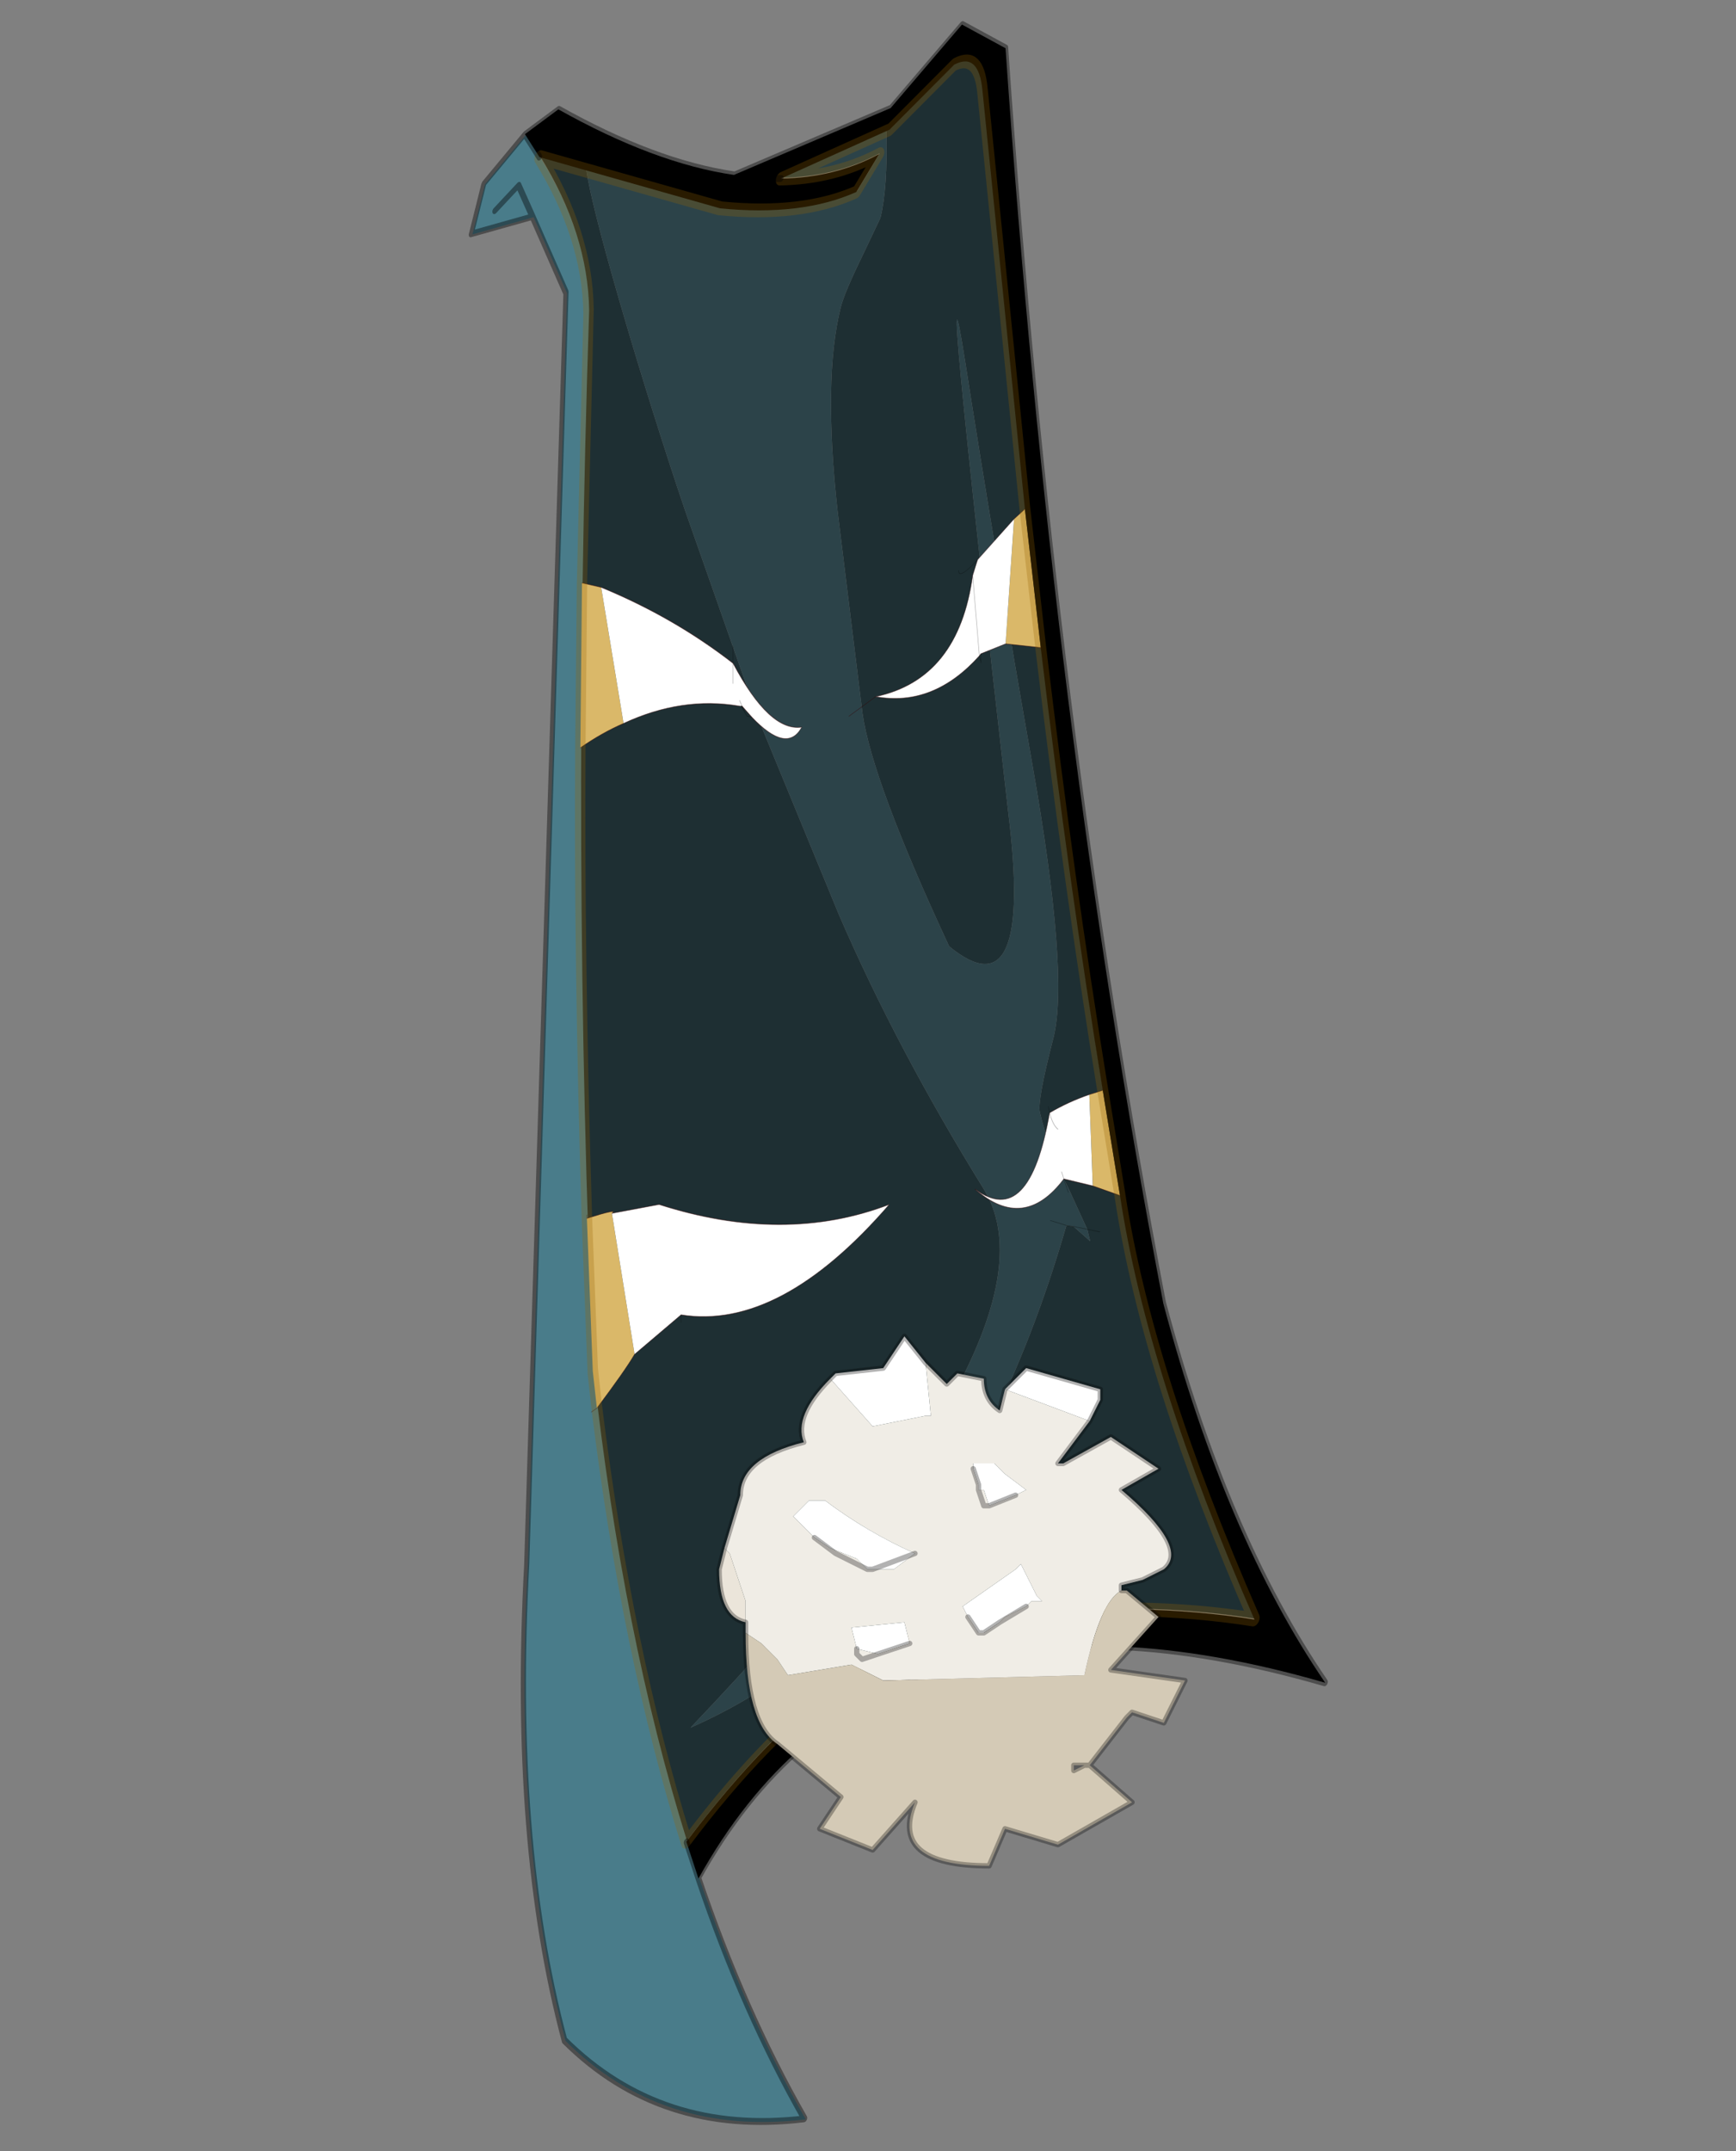
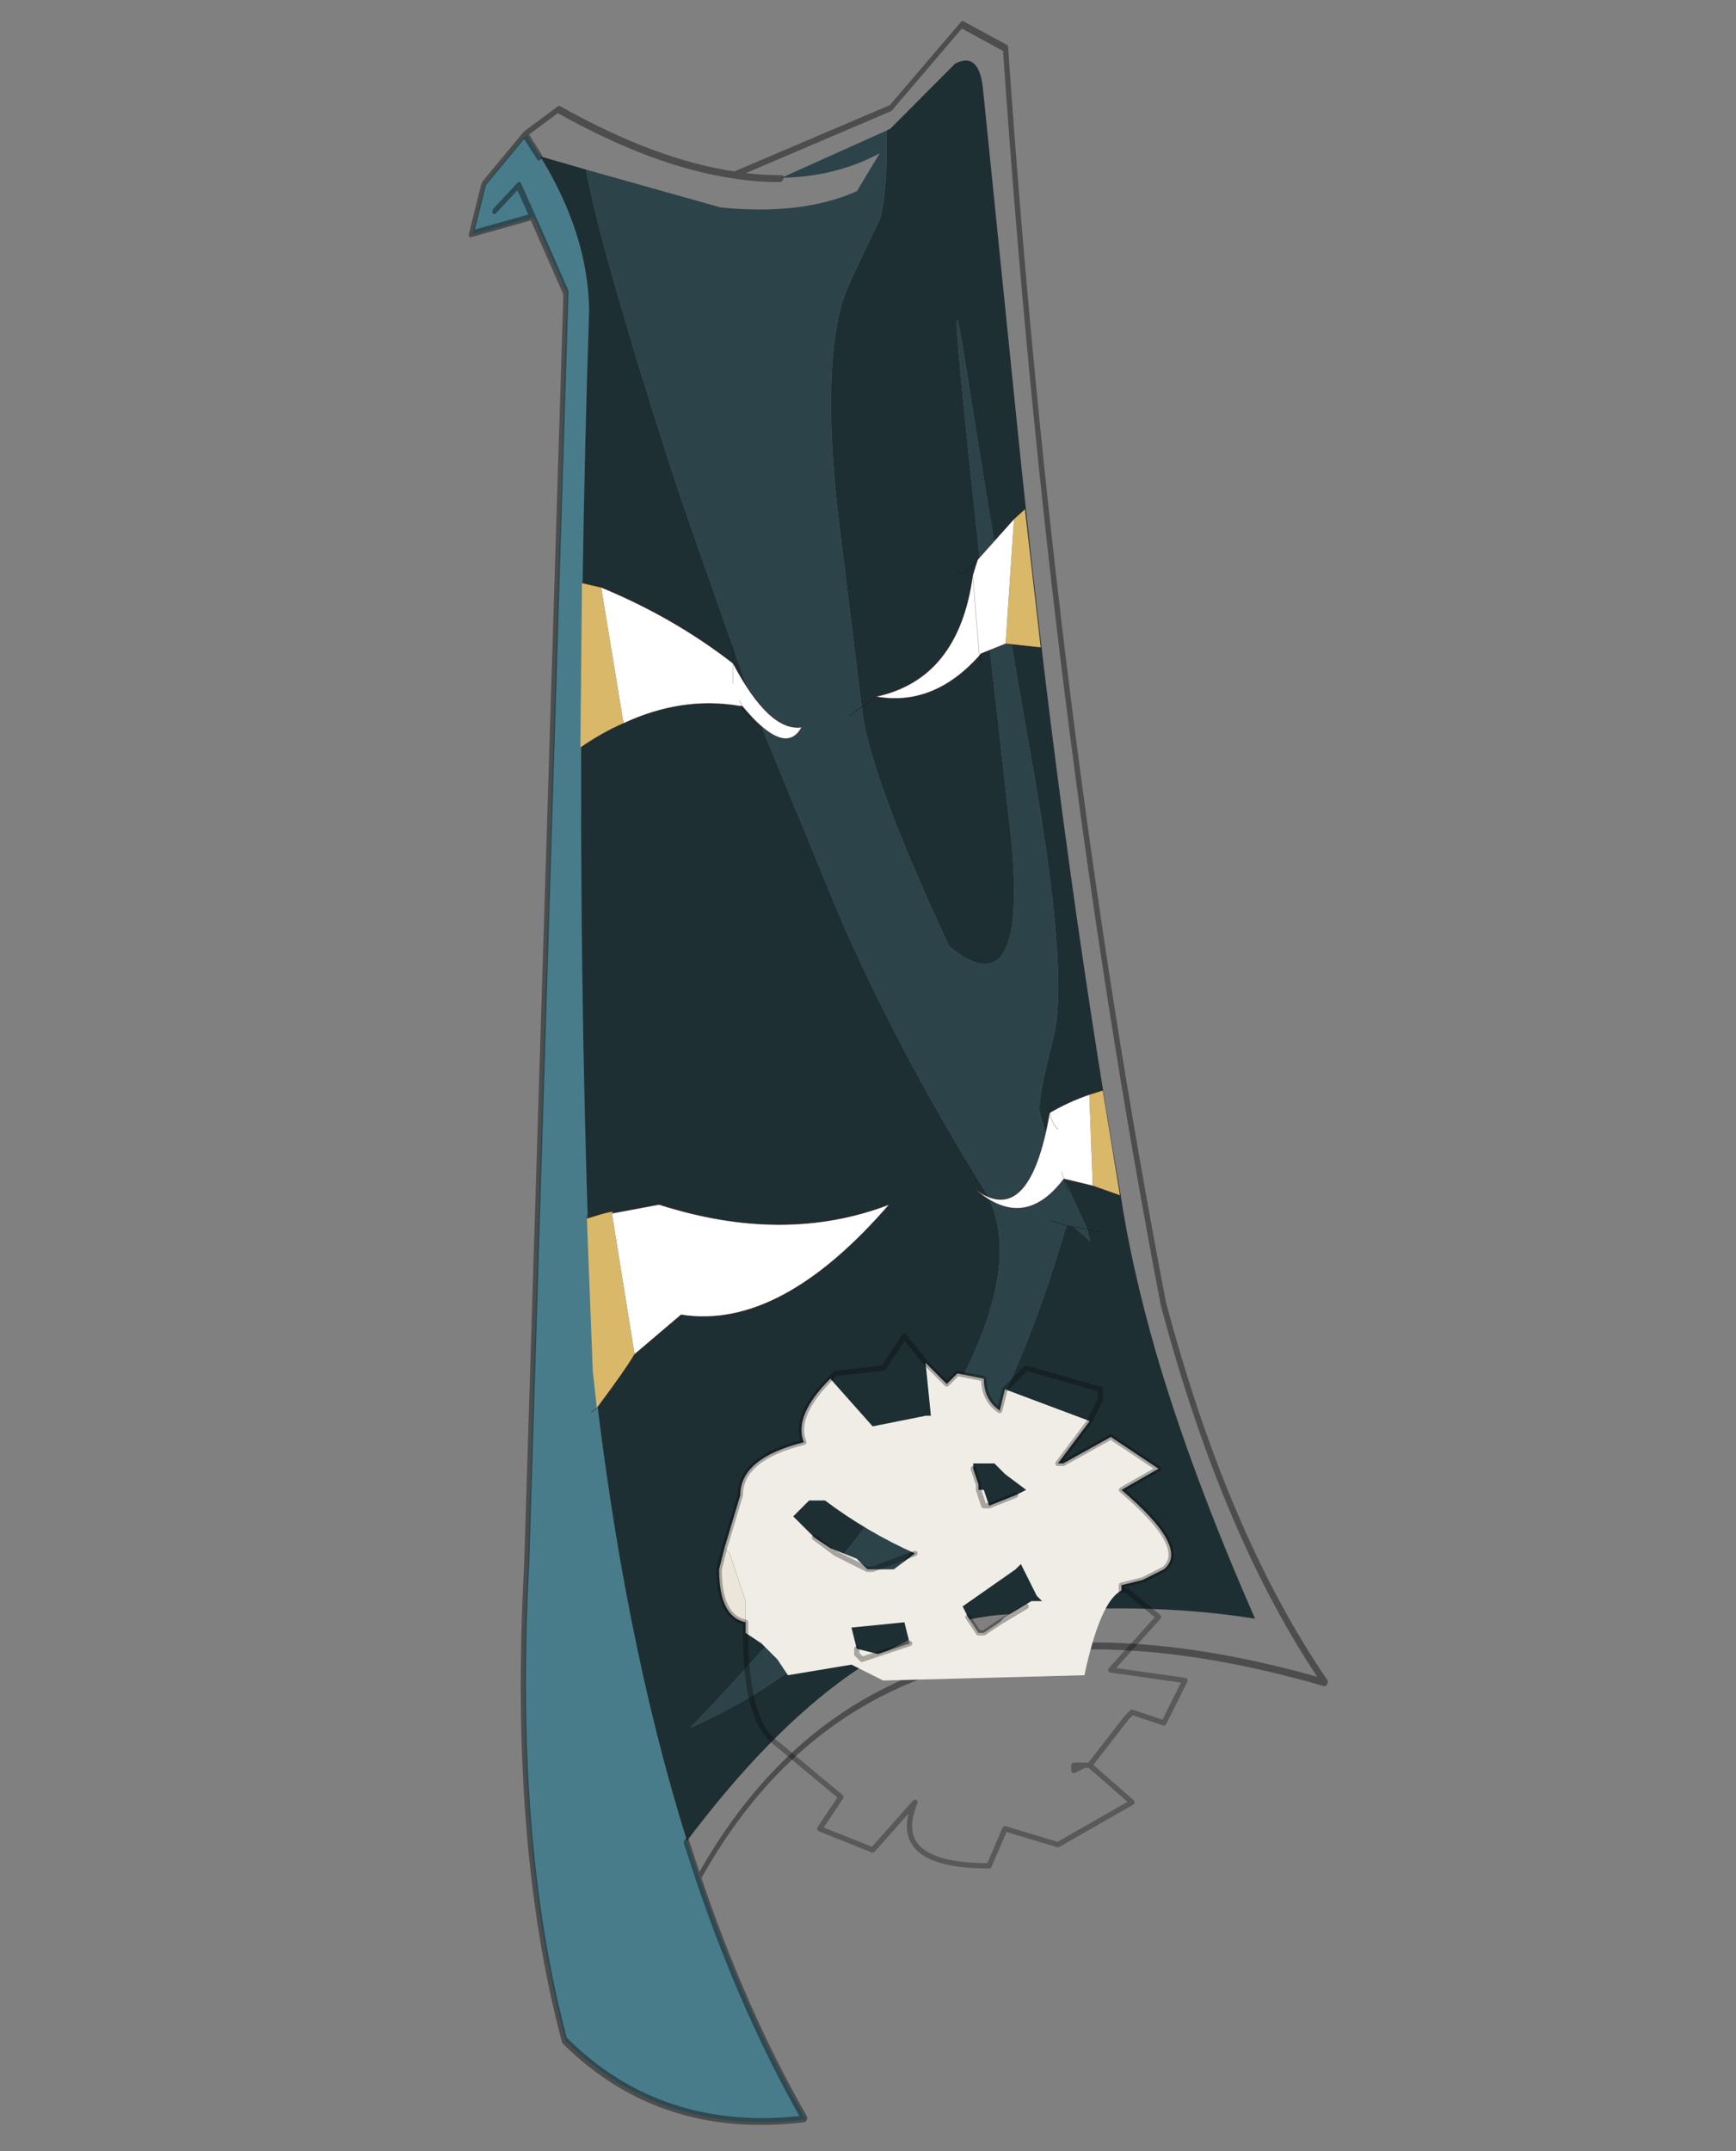
<svg xmlns="http://www.w3.org/2000/svg" xmlns:xlink="http://www.w3.org/1999/xlink" width="29.3px" height="36.3px">
  <rect width="100%" height="100%" fill="#808080" stroke="none" />
  <g transform="matrix(1, 0, 0, 1, 12.85, 2.45)">
    <use xlink:href="#object-0" width="14.7" height="17.55" transform="matrix(0.165, 0.008, -0.058, 0.232, -2.7, 17.3)" />
    <use xlink:href="#object-1" width="81.3" height="142" transform="matrix(0.165, 0.008, -0.058, 0.232, -4.45, -0.2)" id="revers" />
    <use xlink:href="#object-3" width="109.2" height="128.9" transform="matrix(0.165, 0.008, -0.058, 0.232, -3.25, -1.75)" id="fond" />
    <use xlink:href="#object-5" width="123.4" height="151.9" transform="matrix(0.165, 0.008, -0.058, 0.232, -3.95, -2.45)" />
    <use xlink:href="#object-6" width="4.4" height="5" transform="matrix(-1.787, 0, 0, 1.787, 7.15, 20.1)" />
  </g>
  <defs>
    <g transform="matrix(1, 0, 0, 1, 24.5, -7.85)" id="object-0">
-       <path fill="none" stroke="#00ff00" stroke-width="0.05" stroke-linecap="round" stroke-linejoin="round" d="M-24.5 7.85L-9.8 25.4" />
-     </g>
+       </g>
    <g transform="matrix(1, 0, 0, 1, 40.65, 71)" id="object-1">
      <use xlink:href="#object-2" width="81.3" height="142" transform="matrix(1, 0, 0, 1, -40.65, -71)" />
    </g>
    <g transform="matrix(1, 0, 0, 1, 40.65, 71)" id="object-2">
      <path fill-rule="evenodd" fill="#497c8a" stroke="none" d="M-35.7 -69.4Q-28.9 -64 -26.85 -58.5Q-14.95 -19.4 0.35 17.65Q10.05 36.65 21.7 51.15L23.85 53.75Q31.8 63.2 40.65 70.65Q26.55 72.4 14.4 65.85Q4.05 51.8 -1.45 31.75L-29.6 -59.75L-34.9 -65.1L-40.65 -63.65L-40.65 -67.3L-37.75 -71L-35.7 -69.4" />
    </g>
    <g transform="matrix(1, 0, 0, 1, 54.6, 64.45)" id="object-3">
      <use xlink:href="#object-4" width="109.2" height="128.9" transform="matrix(1, 0, 0, 1, -54.6, -64.45)" />
    </g>
    <g transform="matrix(1, 0, 0, 1, 54.6, 64.45)" id="object-4">
      <path fill-rule="evenodd" fill="#2c4349" stroke="none" d="M-49.6 -55.3L-35.05 -53.05Q-26.6 -52.75 -21.7 -54.7L-20.35 -57.5Q-24.2 -55.65 -29.65 -55.4L-20.25 -59.15Q-18.65 -55 -18.65 -52.85L-19.5 -50.1Q-20.4 -47.35 -20.4 -46.3Q-20.4 -41.1 -15.55 -31.6L-7.95 -17.2Q-5.25 -12.35 6.7 -0.75Q17 3.95 9.25 -10.65Q-14.25 -56.35 -6.35 -42.65Q1.55 -28.95 10.55 -14.05Q19.55 0.85 19.55 5.45Q19.5 10.05 20.05 10.85Q21.75 13.35 25.1 16.45L27.8 19.1L26.35 18.95L25.6 18.9Q24.1 47 0.3 56.3Q28.65 26.35 16.3 16.55Q3.95 6.75 -5.3 -2.7L-18.4 -16.5L-31 -31.15L-32.55 -33Q-38.3 -39.95 -43.25 -46.4Q-48.2 -52.85 -49.6 -55.3M23.85 18.6L25.6 18.9L23.85 18.6M26.35 18.95L27.8 19.1L28.4 19.95L26.35 18.95" />
      <path fill-rule="evenodd" fill="#1e2f33" stroke="none" d="M-49.6 -55.3Q-48.2 -52.85 -43.25 -46.4Q-38.3 -39.95 -32.55 -33L-31 -31.15L-18.4 -16.5L-5.3 -2.7Q3.95 6.75 16.3 16.55Q28.65 26.35 0.3 56.3Q24.1 47 25.6 18.9L26.35 18.95L28.4 19.95L27.8 19.1L25.1 16.45Q21.75 13.35 20.05 10.85Q19.5 10.05 19.55 5.45Q19.55 0.85 10.55 -14.05Q1.55 -28.95 -6.35 -42.65Q-14.25 -56.35 9.25 -10.65Q17 3.95 6.7 -0.75Q-5.25 -12.35 -7.95 -17.2L-15.55 -31.6Q-20.4 -41.1 -20.4 -46.3Q-20.4 -47.35 -19.5 -50.1L-18.65 -52.85Q-18.65 -55 -20.25 -59.15Q-20.05 -59.25 -19.9 -59.3L-15 -64.2Q-12.85 -65.2 -11.5 -62.4L0.1 -39.05Q15.2 -8.6 30.3 16.5Q33.25 21.7 37.85 27.7Q44.5 36.3 54.6 46.5Q42.6 45.6 29.5 47.05Q13.85 48.2 2.8 64.45Q-8.85 49.95 -18.55 30.95Q-33.85 -6.1 -45.75 -45.2Q-47.8 -50.7 -54.6 -56.1L-49.6 -55.3M29.15 19.25L27.8 19.1L29.15 19.25" />
      <path fill="none" stroke="#000000" stroke-opacity="0.302" stroke-width="0.05" stroke-linecap="round" stroke-linejoin="round" d="M25.6 18.9L23.85 18.6M25.6 18.9L26.35 18.95L27.8 19.1L29.15 19.25" />
    </g>
    <g transform="matrix(1, 0, 0, 1, 61.7, 75.95)" id="object-5">
      <path fill-rule="evenodd" fill="#dab869" stroke="none" d="M0.6 -40.35L1.45 -41.1L6.55 -31.2L2.9 -31.35L0.6 -40.35M-41.45 -34.25L-39.4 -34L-33.7 -24.3Q-35.65 -23.55 -37.45 -22.4L-41.45 -34.25M24 0.4L28.4 7.9L25.4 7.3L22.75 0.75L24 0.4M-24.9 11.4Q-21.9 10.55 -22.5 10.95L-16.65 21Q-17.2 22.2 -19.1 25L-20.45 22.35L-24.9 11.4" />
      <path fill-rule="evenodd" fill="#ffffff" stroke="none" d="M0.6 -40.35L2.9 -31.35L0.65 -30.55L0.55 -30.4Q-2.8 -26.55 -8.9 -27.1Q-0.95 -28.65 -2.15 -36.15L-2.05 -37.3L0.6 -40.35M-39.4 -34Q-31.3 -32.1 -24.15 -29L-23.65 -27.55L-24.15 -29Q-18.75 -24.2 -15.6 -24.65Q-16.4 -22.65 -20.9 -25.2L-22.15 -25.95L-22.55 -26.35L-22.15 -25.95L-22.25 -25.95L-22.45 -25.95Q-28.5 -26.45 -33.7 -24.3L-39.4 -34M22.75 0.75L25.4 7.3L22.3 6.9L21.9 6.4L22.3 6.9Q19.6 10.85 13.6 7.95Q20.1 10.65 19.2 2.2Q20.8 1.35 22.75 0.75M20.45 3.35Q19.8 3.05 19.2 2.2Q19.8 3.05 20.45 3.35M-22.5 10.95L-17.95 10.15Q-4.3 12.6 5.3 9.35Q-2.55 18.8 -12.95 18L-16.65 21L-22.5 10.95M-2.15 -36.15L0.55 -30.4L-2.15 -36.15" />
-       <path fill-rule="evenodd" fill="#000000" stroke="none" d="M6.55 -31.2L1.45 -41.1L-1.8 -47.65L-13.4 -71Q-14.75 -73.8 -16.9 -72.8L-21.8 -67.9L-31.55 -64Q-26.1 -64.25 -22.25 -66.1L-23.6 -63.3Q-28.5 -61.35 -36.95 -61.65L-56.5 -64.7L-58.55 -66.3L-55.8 -68.2Q-44.7 -64.65 -36.4 -64.1L-22.25 -69.45L-17.15 -75.7L-12.15 -74.15Q9.55 -25.9 35.5 15.5Q47.65 32.05 61.45 42.2Q13.05 34.45 3.05 58.45L0.9 55.85Q11.95 39.6 27.6 38.45Q40.7 37 52.7 37.9Q35.65 20.65 28.4 7.9L24 0.4Q15.3 -14.45 6.6 -31.1L6.55 -31.2M-31.55 -64Q-33.85 -63.9 -36.4 -64.1Q-33.85 -63.9 -31.55 -64" />
      <path fill="none" stroke="#330000" stroke-opacity="0.522" stroke-width="0.05" stroke-linecap="round" stroke-linejoin="round" d="M1.45 -41.1L0.6 -40.35L-2.05 -37.3L-2.15 -36.15Q-0.95 -28.65 -8.9 -27.1Q-2.8 -26.55 0.55 -30.4L0.65 -30.55L2.9 -31.35L6.55 -31.2L6.6 -31.1M-41.45 -34.25L-39.4 -34Q-31.3 -32.1 -24.15 -29Q-18.75 -24.2 -15.6 -24.65Q-16.4 -22.65 -20.9 -25.2L-22.15 -25.95L-22.25 -25.95M-8.9 -27.1L-11.1 -25.6M24 0.4L22.75 0.75Q20.8 1.35 19.2 2.2Q20.1 10.65 13.6 7.95Q19.6 10.85 22.3 6.9L25.4 7.3L28.4 7.9M-22.45 -25.95Q-28.5 -26.45 -33.7 -24.3Q-35.65 -23.55 -37.45 -22.4M-25 11.15L-24.9 11.4Q-21.9 10.55 -22.5 10.95L-17.95 10.15Q-4.3 12.6 5.3 9.35Q-2.55 18.8 -12.95 18L-16.65 21Q-17.2 22.2 -19.1 25L-19.55 25.3" />
-       <path fill="none" stroke="#996600" stroke-opacity="0.271" stroke-width="1" stroke-linecap="round" stroke-linejoin="round" d="M6.55 -31.2L1.45 -41.1L-1.8 -47.65L-13.4 -71Q-14.75 -73.8 -16.9 -72.8L-21.8 -67.9L-31.55 -64Q-26.1 -64.25 -22.25 -66.1L-23.6 -63.3Q-28.5 -61.35 -36.95 -61.65L-56.5 -64.7Q-49.7 -59.3 -47.65 -53.8L-41.45 -34.25L-37.45 -22.4Q-32.25 -7.2 -25 11.15M6.6 -31.1Q15.3 -14.45 24 0.4L28.4 7.9Q35.65 20.65 52.7 37.9Q40.7 37 27.6 38.45Q11.95 39.6 0.9 55.85Q-9.9 42.4 -19.1 25L-20.45 22.35L-24.9 11.4" />
      <path fill="none" stroke="#000000" stroke-opacity="0.302" stroke-width="0.05" stroke-linecap="round" stroke-linejoin="round" d="M-24.15 -29L-24.6 -30.2M0.65 -30.55L0.9 -29.9L0.55 -30.4L-2.15 -36.15M22.3 6.9L22.55 7.2L23.1 7.85M21.9 6.4L22.3 6.9M18.9 1.75L19.2 2.2Q19.8 3.05 20.45 3.35M-2.05 -37.3Q-3.45 -35.75 -3.7 -36.45M-22.15 -25.95L-21.65 -25.45L-21.4 -25.25L-20.9 -25.2M-22.15 -25.95L-22.55 -26.35M-22.25 -25.95L-21.65 -25.45M-22.25 -25.95L-22.45 -25.95M-12.95 18L-12.75 18.55M-23.65 -27.55L-24.15 -29" />
      <path fill="none" stroke="#000000" stroke-opacity="0.4" stroke-width="0.5" stroke-linecap="round" stroke-linejoin="round" d="M0.9 55.85L3.05 58.45Q13.05 34.45 61.45 42.2Q47.65 32.05 35.5 15.5Q9.55 -25.9 -12.15 -74.15L-17.15 -75.7L-22.25 -69.45L-36.4 -64.1Q-33.85 -63.9 -31.55 -64M3.05 58.45Q11 67.9 19.85 75.35Q5.75 77.1 -6.4 70.55Q-16.75 56.5 -22.25 36.45L-50.4 -55.05L-55.7 -60.4L-61.45 -58.95L-61.45 -62.6L-58.55 -66.3L-55.8 -68.2Q-44.7 -64.65 -36.4 -64.1M-58.55 -66.3L-56.5 -64.7M-55.7 -60.4L-57.9 -62.6L-59.65 -60.7" />
    </g>
    <g transform="matrix(1, 0, 0, 1, 6.6, 2.75)" id="object-6">
      <use xlink:href="#object-7" width="4.4" height="5" transform="matrix(1, 0, 0, 1, -6.6, -2.75)" />
    </g>
    <g transform="matrix(1, 0, 0, 1, 6.6, 2.75)" id="object-7">
-       <path fill-rule="evenodd" fill="#ffffff" stroke="none" d="M-5.7 -1.95L-5.8 -2.15L-5.8 -2.25L-5.1 -2.45L-4.9 -2.25L-5.7 -1.95M-4.15 -2.5L-3.95 -2.75L-3.75 -2.45L-3.3 -2.4L-3.25 -2.35L-3.65 -1.9L-4.15 -2L-4.2 -2L-4.15 -2.5M-4.85 -0.05L-4.9 -0.1L-5.1 -0.2L-5.15 -0.25L-5.25 -0.25L-5.2 -0.3L-5.15 -0.4L-5.05 -0.6L-5 -0.55L-4.5 -0.2L-4.55 -0.1L-4.65 0.05L-4.7 0.05L-4.85 -0.05M-5 -1.25L-5.1 -1.3L-4.9 -1.45L-4.8 -1.55L-4.6 -1.55L-4.6 -1.5L-4.65 -1.35L-4.65 -1.3L-4.7 -1.3L-4.75 -1.15L-5 -1.25M-3.6 -0.55L-3.85 -0.55L-4.05 -0.7L-3.65 -0.55L-3.6 -0.55L-3.65 -0.55L-4.05 -0.7Q-3.6 -0.9 -3.2 -1.2L-3.1 -1.2L-3.05 -1.2L-2.9 -1.05L-3.1 -0.85L-3.25 -0.75L-3.5 -0.65L-3.6 -0.55M-3.7 0.25L-4 0.15L-3.95 -0.05L-3.45 0L-3.5 0.2L-3.7 0.25" />
-       <path fill-rule="evenodd" fill="#f0ede6" stroke="none" d="M-4.9 -2.25L-4.85 -2.05Q-4.7 -2.15 -4.7 -2.35L-4.45 -2.4L-4.35 -2.3L-4.15 -2.5L-4.2 -2L-4.15 -2L-3.65 -1.9L-3.25 -2.35Q-2.9 -2 -3 -1.75Q-2.4 -1.6 -2.4 -1.25L-2.25 -0.75L-2.3 -0.7L-2.45 -0.25L-2.45 -0.05L-2.45 0.05L-2.6 0.15L-2.75 0.3L-2.85 0.45L-3.45 0.35L-3.75 0.5L-5.65 0.45Q-5.8 -0.25 -6 -0.35L-6 -0.4L-6.2 -0.45L-6.3 -0.5L-6.4 -0.55Q-6.65 -0.75 -6 -1.3L-6.35 -1.5L-5.9 -1.8L-5.45 -1.55L-5.4 -1.55L-5.7 -1.95L-4.9 -2.25M-4.55 -0.1L-4.5 -0.2L-5 -0.55L-5.05 -0.6L-5.15 -0.4L-5.2 -0.3L-5.25 -0.25L-5.15 -0.25L-5.1 -0.2L-4.9 -0.1L-4.85 -0.05L-4.7 0.05L-4.65 0.05L-4.55 -0.1M-4.6 -1.5L-4.6 -1.55L-4.8 -1.55L-4.9 -1.45L-5.1 -1.3L-5 -1.25L-4.75 -1.15L-4.7 -1.3L-4.65 -1.3L-4.65 -1.35L-4.6 -1.5M-4.75 -1.15L-4.7 -1.15L-4.65 -1.3L-4.7 -1.15L-4.75 -1.15M-4.05 -0.7L-3.85 -0.55L-3.6 -0.55L-3.3 -0.7L-3.1 -0.85L-2.9 -1.05L-3.05 -1.2L-3.1 -1.2L-3.2 -1.2Q-3.6 -0.9 -4.05 -0.7M-3.1 -0.85L-3.3 -0.7L-3.6 -0.55L-3.5 -0.65L-3.25 -0.75L-3.1 -0.85M-5.1 -0.2L-4.85 -0.05L-5.1 -0.2M-3.7 0.25L-3.55 0.3L-3.5 0.25L-3.5 0.2L-3.5 0.25L-3.55 0.3L-3.7 0.25L-4 0.15L-3.95 -0.05L-3.45 0L-3.5 0.2L-3.7 0.25M-4.7 0.05L-4.65 0.05L-4.7 0.05" />
+       <path fill-rule="evenodd" fill="#f0ede6" stroke="none" d="M-4.9 -2.25L-4.85 -2.05Q-4.7 -2.15 -4.7 -2.35L-4.45 -2.4L-4.35 -2.3L-4.15 -2.5L-4.2 -2L-4.15 -2L-3.65 -1.9L-3.25 -2.35Q-2.9 -2 -3 -1.75Q-2.4 -1.6 -2.4 -1.25L-2.25 -0.75L-2.3 -0.7L-2.45 -0.25L-2.45 -0.05L-2.45 0.05L-2.6 0.15L-2.75 0.3L-2.85 0.45L-3.45 0.35L-3.75 0.5L-5.65 0.45Q-5.8 -0.25 -6 -0.35L-6 -0.4L-6.2 -0.45L-6.3 -0.5L-6.4 -0.55Q-6.65 -0.75 -6 -1.3L-6.35 -1.5L-5.9 -1.8L-5.45 -1.55L-5.4 -1.55L-5.7 -1.95L-4.9 -2.25M-4.55 -0.1L-4.5 -0.2L-5 -0.55L-5.05 -0.6L-5.15 -0.4L-5.2 -0.3L-5.25 -0.25L-5.15 -0.25L-4.9 -0.1L-4.85 -0.05L-4.7 0.05L-4.65 0.05L-4.55 -0.1M-4.6 -1.5L-4.6 -1.55L-4.8 -1.55L-4.9 -1.45L-5.1 -1.3L-5 -1.25L-4.75 -1.15L-4.7 -1.3L-4.65 -1.3L-4.65 -1.35L-4.6 -1.5M-4.75 -1.15L-4.7 -1.15L-4.65 -1.3L-4.7 -1.15L-4.75 -1.15M-4.05 -0.7L-3.85 -0.55L-3.6 -0.55L-3.3 -0.7L-3.1 -0.85L-2.9 -1.05L-3.05 -1.2L-3.1 -1.2L-3.2 -1.2Q-3.6 -0.9 -4.05 -0.7M-3.1 -0.85L-3.3 -0.7L-3.6 -0.55L-3.5 -0.65L-3.25 -0.75L-3.1 -0.85M-5.1 -0.2L-4.85 -0.05L-5.1 -0.2M-3.7 0.25L-3.55 0.3L-3.5 0.25L-3.5 0.2L-3.5 0.25L-3.55 0.3L-3.7 0.25L-4 0.15L-3.95 -0.05L-3.45 0L-3.5 0.2L-3.7 0.25M-4.7 0.05L-4.65 0.05L-4.7 0.05" />
      <path fill-rule="evenodd" fill="#ebe5da" stroke="none" d="M-2.25 -0.75L-2.2 -0.55Q-2.2 -0.1 -2.45 -0.05L-2.45 -0.25L-2.3 -0.7L-2.25 -0.75" />
-       <path fill-rule="evenodd" fill="#d4cab6" stroke="none" d="M-2.45 0.05Q-2.45 0.9 -2.75 1.1L-3.35 1.6L-3.15 1.9L-3.65 2.1L-4.05 1.65Q-3.8 2.25 -4.75 2.25L-4.9 1.9L-5.4 2.05L-6.1 1.65L-5.7 1.3L-6.05 0.85L-6.1 0.8L-6.4 0.9L-6.6 0.5L-5.9 0.4L-6.35 -0.1L-6.05 -0.35L-6 -0.35Q-5.8 -0.25 -5.65 0.45L-3.75 0.5L-3.45 0.35L-2.85 0.45L-2.75 0.3L-2.6 0.15L-2.45 0.05M-5.65 1.3L-5.55 1.35L-5.55 1.3L-5.65 1.3L-5.7 1.3L-5.65 1.3" />
      <path fill="none" stroke="#000000" stroke-opacity="0.302" stroke-width="0.05" stroke-linecap="round" stroke-linejoin="round" d="M-5.7 -1.95L-5.8 -2.15L-5.8 -2.25L-5.1 -2.45L-4.9 -2.25L-4.85 -2.05Q-4.7 -2.15 -4.7 -2.35L-4.45 -2.4L-4.35 -2.3L-4.15 -2.5L-3.95 -2.75L-3.75 -2.45L-3.3 -2.4L-3.25 -2.35Q-2.9 -2 -3 -1.75Q-2.4 -1.6 -2.4 -1.25L-2.25 -0.75L-2.2 -0.55Q-2.2 -0.1 -2.45 -0.05L-2.45 0.05Q-2.45 0.9 -2.75 1.1L-3.35 1.6L-3.15 1.9L-3.65 2.1L-4.05 1.65Q-3.8 2.25 -4.75 2.25L-4.9 1.9L-5.4 2.05L-6.1 1.65L-5.7 1.3L-6.05 0.85L-6.1 0.8L-6.4 0.9L-6.6 0.5L-5.9 0.4L-6.35 -0.1L-6.05 -0.35L-6 -0.35L-6 -0.4L-6.2 -0.45L-6.3 -0.5L-6.4 -0.55Q-6.65 -0.75 -6 -1.3L-6.35 -1.5L-5.9 -1.8L-5.45 -1.55L-5.4 -1.55L-5.7 -1.95M-4.85 -0.05L-4.7 0.05L-4.65 0.05L-4.55 -0.1M-5 -1.25L-4.75 -1.15L-4.7 -1.15L-4.65 -1.3L-4.65 -1.35L-4.6 -1.5M-3.6 -0.55L-3.65 -0.55L-4.05 -0.7M-3.1 -0.85L-3.3 -0.7L-3.6 -0.55M-4.85 -0.05L-5.1 -0.2M-3.5 0.2L-3.5 0.25L-3.55 0.3L-3.7 0.25L-4 0.15M-5.65 1.3L-5.55 1.3L-5.55 1.35L-5.65 1.3L-5.7 1.3" />
    </g>
  </defs>
</svg>